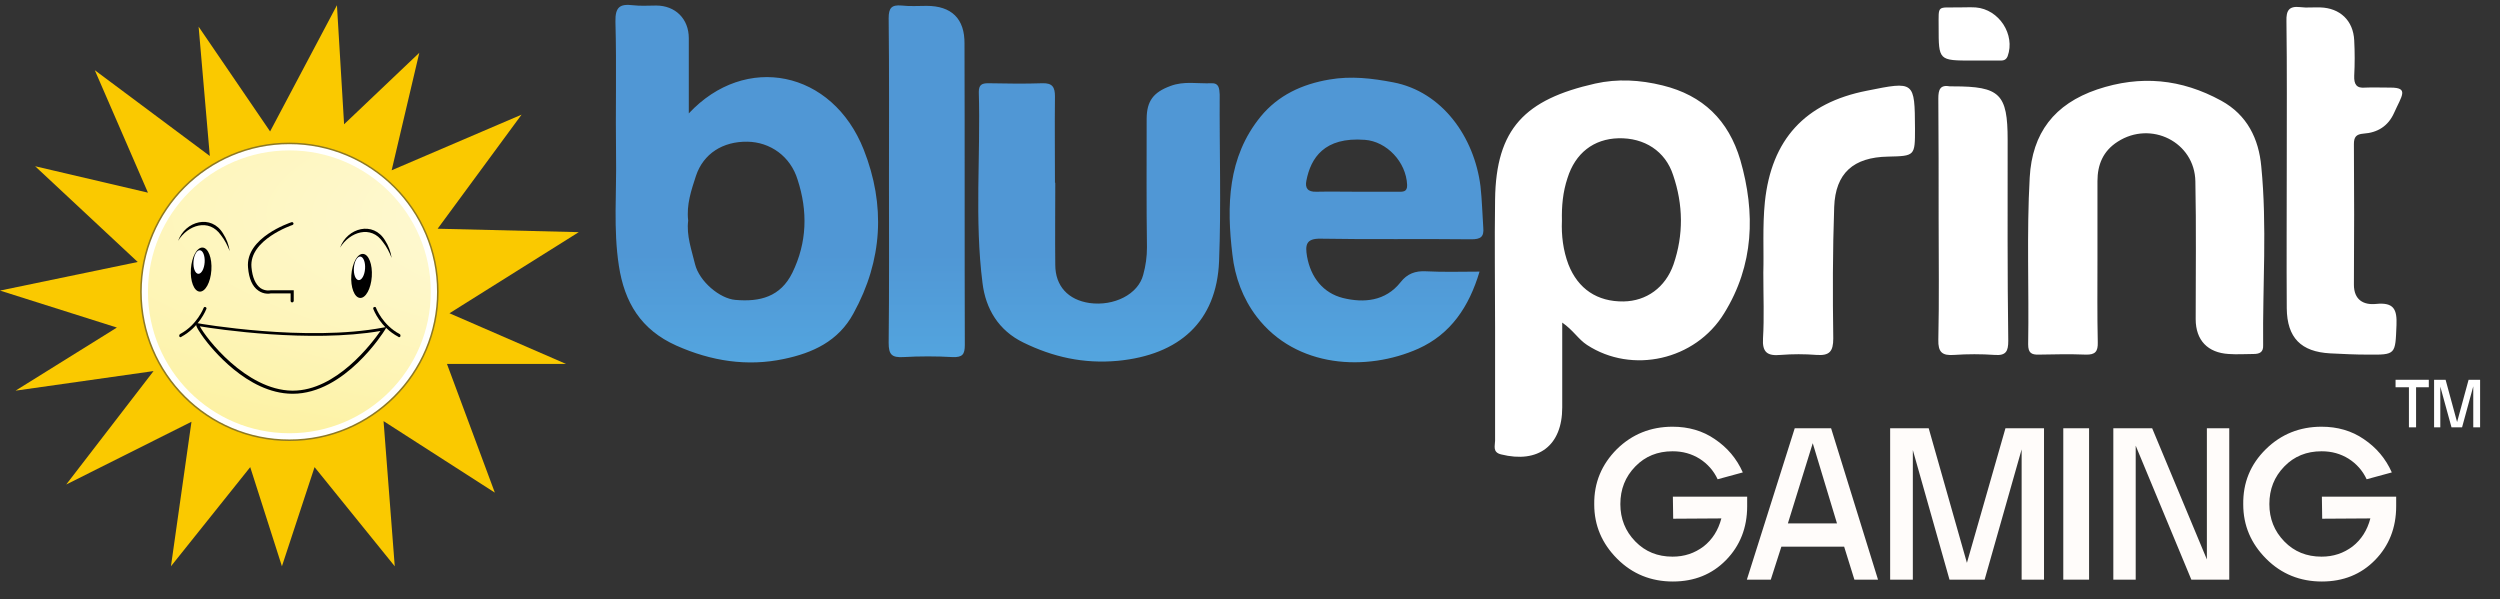
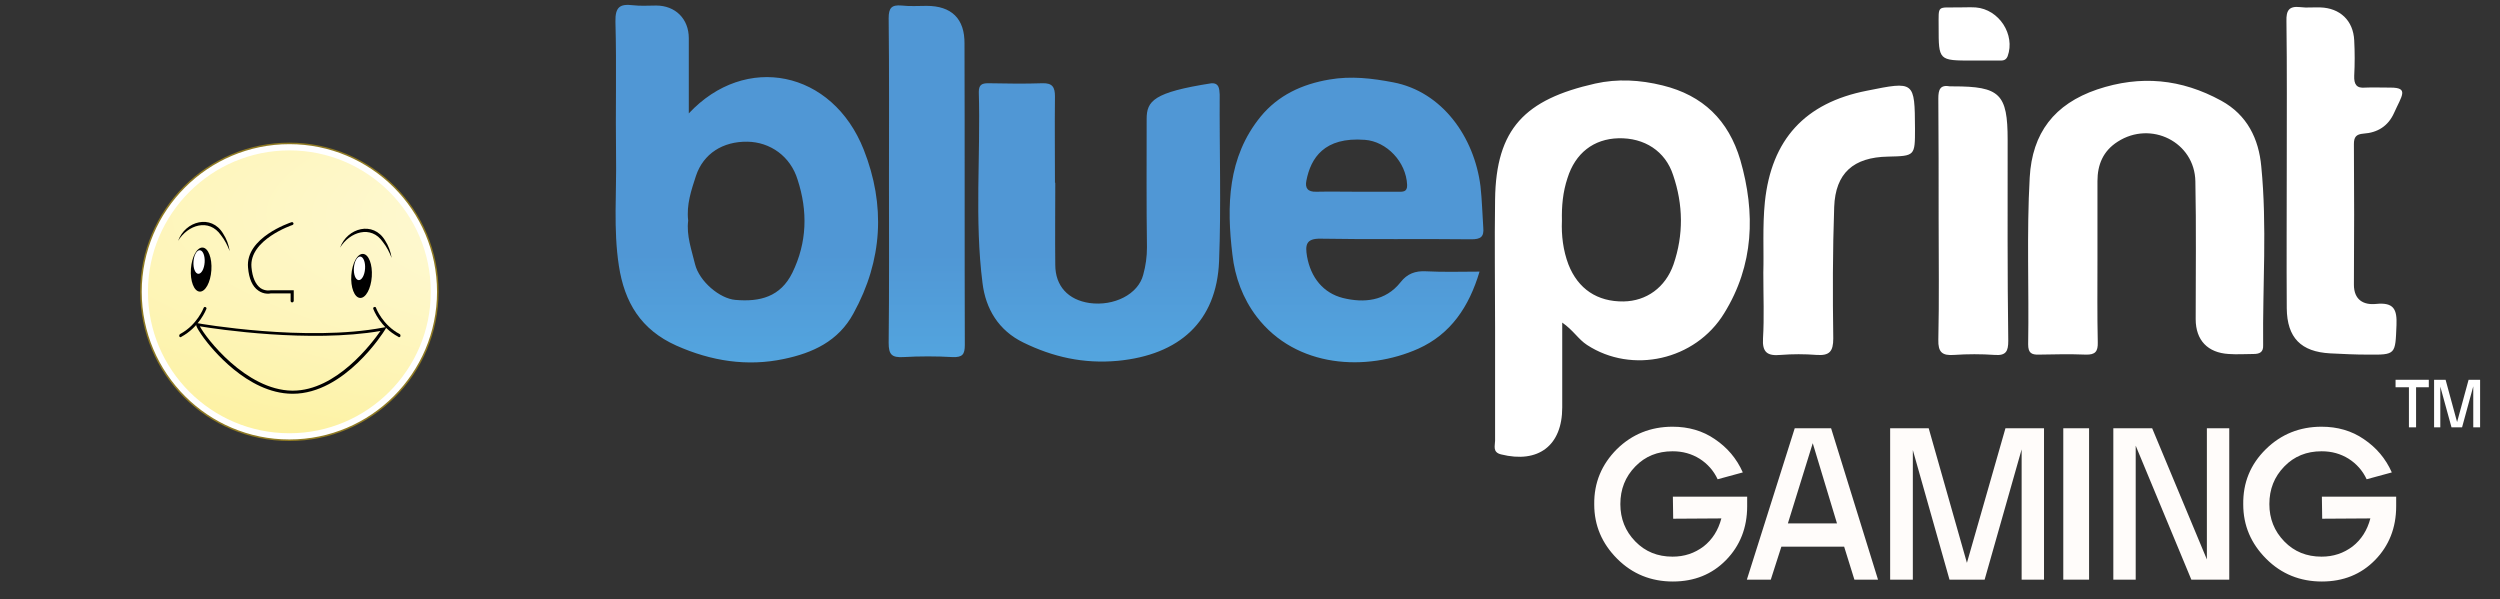
<svg xmlns="http://www.w3.org/2000/svg" width="121" height="29" viewBox="0 0 121 29" fill="none">
  <rect x="0" y="0" width="121" height="29" fill="#333333" stroke="none" />
  <path d="M109.446 8.061C109.325 6.722 108.769 5.564 107.505 4.872C105.579 3.819 103.609 3.623 101.502 4.33C99.426 5.037 98.358 6.437 98.238 8.588C98.087 11.281 98.208 13.974 98.163 16.666C98.163 17.073 98.313 17.178 98.689 17.163C99.441 17.148 100.194 17.133 100.946 17.163C101.412 17.178 101.547 17.012 101.532 16.561C101.502 15.237 101.517 13.914 101.517 12.59C101.517 11.311 101.517 10.047 101.517 8.768C101.517 7.971 101.788 7.309 102.495 6.858C104.105 5.82 106.226 6.873 106.256 8.783C106.301 10.995 106.271 13.221 106.271 15.448C106.271 16.471 106.858 17.073 107.866 17.133C108.272 17.163 108.663 17.133 109.07 17.133C109.37 17.133 109.551 17.043 109.536 16.712C109.506 13.838 109.731 10.95 109.446 8.061ZM114.997 14.711C114.395 14.771 113.929 14.515 113.929 13.778C113.944 11.506 113.944 9.235 113.929 6.978C113.929 6.632 114.034 6.497 114.395 6.467C115.072 6.422 115.584 6.106 115.869 5.474C116.246 4.631 116.607 4.24 115.704 4.24C115.508 4.24 114.681 4.225 114.485 4.24C114.049 4.285 113.929 4.075 113.944 3.668C113.974 3.097 113.974 2.525 113.944 1.953C113.899 0.991 113.252 0.389 112.304 0.359C111.973 0.344 111.657 0.389 111.326 0.344C110.785 0.284 110.649 0.509 110.664 1.021C110.694 3.337 110.679 5.654 110.679 7.971C110.679 10.288 110.664 12.605 110.679 14.921C110.694 16.351 111.371 17.028 112.785 17.103C113.387 17.133 113.989 17.163 114.576 17.163C115.975 17.178 115.93 17.163 115.99 15.734C116.02 14.982 115.869 14.62 114.997 14.711ZM90.355 4.391C87.361 4.977 85.736 6.752 85.42 9.776C85.3 10.965 85.375 12.168 85.345 13.191C85.345 14.365 85.39 15.373 85.33 16.366C85.285 17.058 85.541 17.238 86.188 17.178C86.759 17.133 87.346 17.133 87.918 17.178C88.549 17.223 88.73 17.012 88.73 16.381C88.7 14.259 88.7 12.138 88.775 10.017C88.835 8.377 89.708 7.61 91.378 7.58C92.686 7.55 92.686 7.55 92.686 6.226C92.671 3.924 92.671 3.924 90.355 4.391ZM97.17 6.768C97.17 4.541 96.794 4.18 94.537 4.18C94.492 4.18 94.432 4.18 94.386 4.18C93.905 4.09 93.815 4.33 93.815 4.767C93.83 6.707 93.83 8.648 93.83 10.604C93.83 12.544 93.86 14.5 93.815 16.441C93.8 17.043 93.995 17.223 94.582 17.178C95.229 17.133 95.891 17.133 96.538 17.178C97.094 17.223 97.2 16.997 97.2 16.501C97.155 13.252 97.17 10.002 97.17 6.768ZM95.62 0.359C95.349 0.344 95.064 0.359 94.793 0.359C93.74 0.374 93.83 0.223 93.83 1.307C93.83 2.931 93.83 2.931 95.47 2.931C95.891 2.931 96.327 2.931 96.748 2.931C96.914 2.931 97.079 2.946 97.17 2.721C97.546 1.683 96.763 0.449 95.62 0.359ZM80.471 4.135C79.373 3.864 78.289 3.804 77.206 4.045C73.806 4.812 72.407 6.226 72.362 9.656C72.332 11.732 72.362 13.793 72.362 15.869C72.362 17.689 72.362 19.51 72.362 21.33C72.362 21.571 72.227 21.887 72.648 21.992C74.453 22.443 75.612 21.571 75.612 19.721C75.612 18.397 75.612 17.088 75.612 15.613C76.153 15.989 76.394 16.426 76.815 16.697C78.981 18.111 82.05 17.449 83.45 15.162C84.894 12.83 84.969 10.303 84.232 7.745C83.66 5.82 82.427 4.616 80.471 4.135ZM80.997 12.8C80.606 13.914 79.688 14.575 78.575 14.59C77.311 14.605 76.379 13.989 75.912 12.8C75.657 12.123 75.566 11.401 75.597 10.679C75.581 9.972 75.642 9.295 75.867 8.618C76.243 7.414 77.131 6.722 78.335 6.692C79.583 6.662 80.606 7.309 80.982 8.483C81.464 9.897 81.494 11.356 80.997 12.8Z" fill="white" />
-   <path d="M58.642 4.029C57.98 4.06 57.303 3.909 56.641 4.165C55.829 4.466 55.498 4.887 55.498 5.76C55.498 7.836 55.483 9.897 55.513 11.973C55.513 12.424 55.453 12.86 55.332 13.297C55.091 14.244 53.918 14.831 52.73 14.666C51.706 14.515 51.075 13.853 51.075 12.815C51.06 11.491 51.075 10.168 51.075 8.844C51.075 8.844 51.075 8.844 51.06 8.844C51.06 7.445 51.044 6.045 51.06 4.661C51.06 4.225 50.939 4.014 50.458 4.029C49.585 4.06 48.713 4.045 47.825 4.029C47.524 4.029 47.374 4.105 47.374 4.451C47.464 7.535 47.163 10.634 47.554 13.703C47.705 14.937 48.322 15.989 49.525 16.576C50.969 17.283 52.444 17.614 54.099 17.464C57.077 17.178 58.883 15.568 59.003 12.65C59.108 9.957 59.018 7.264 59.033 4.571C59.018 4.27 58.988 4.014 58.642 4.029ZM44.846 0.284C44.44 0.284 44.049 0.314 43.643 0.268C43.146 0.223 43.011 0.389 43.011 0.885C43.041 3.503 43.026 6.121 43.026 8.738C43.026 11.356 43.041 13.974 43.011 16.591C43.011 17.163 43.161 17.313 43.718 17.283C44.515 17.238 45.313 17.238 46.11 17.283C46.576 17.298 46.697 17.163 46.697 16.697C46.682 11.837 46.697 6.978 46.682 2.119C46.697 0.9 46.05 0.284 44.846 0.284ZM33.338 5.489C33.338 4.225 33.338 3.037 33.338 1.848C33.338 0.915 32.691 0.268 31.758 0.268C31.382 0.268 31.006 0.299 30.63 0.253C29.998 0.178 29.772 0.344 29.787 1.051C29.847 3.217 29.787 5.383 29.817 7.565C29.847 9.325 29.682 11.1 29.953 12.86C30.224 14.636 31.021 15.96 32.736 16.727C34.421 17.479 36.166 17.75 37.941 17.374C39.31 17.088 40.574 16.531 41.311 15.162C42.725 12.59 42.861 9.927 41.807 7.249C40.288 3.398 36.076 2.555 33.338 5.489ZM38.347 13.206C37.776 14.365 36.783 14.62 35.594 14.515C34.842 14.455 33.849 13.628 33.639 12.785C33.473 12.093 33.217 11.401 33.308 10.679C33.217 9.912 33.458 9.205 33.684 8.513C34.045 7.429 34.992 6.843 36.166 6.858C37.279 6.873 38.257 7.565 38.603 8.693C39.099 10.213 39.069 11.732 38.347 13.206ZM63.922 11.552C66.344 11.597 68.781 11.552 71.204 11.582C71.655 11.582 71.835 11.476 71.79 11.01C71.745 10.348 71.73 9.686 71.655 9.009C71.354 6.632 69.805 4.436 67.427 3.984C66.404 3.789 65.397 3.668 64.344 3.849C63.005 4.075 61.861 4.616 61.019 5.639C59.409 7.61 59.364 9.972 59.65 12.334C59.77 13.402 60.146 14.44 60.823 15.328C62.734 17.825 66.149 17.99 68.646 16.877C70.211 16.17 71.098 14.861 71.61 13.146C70.722 13.146 69.88 13.176 69.022 13.131C68.496 13.101 68.105 13.252 67.789 13.658C67.051 14.59 65.998 14.666 65.005 14.425C64.043 14.184 63.441 13.432 63.26 12.409C63.17 11.867 63.2 11.537 63.922 11.552ZM63.23 8.738C63.441 7.655 64.088 6.617 66.058 6.768C67.112 6.843 68.059 7.836 68.105 8.949C68.12 9.31 67.879 9.28 67.668 9.28C67.021 9.28 66.374 9.28 65.728 9.28C65.051 9.28 64.374 9.265 63.712 9.28C63.29 9.295 63.155 9.099 63.23 8.738Z" fill="url(#paint0_linear_69_8243)" />
+   <path d="M58.642 4.029C55.829 4.466 55.498 4.887 55.498 5.76C55.498 7.836 55.483 9.897 55.513 11.973C55.513 12.424 55.453 12.86 55.332 13.297C55.091 14.244 53.918 14.831 52.73 14.666C51.706 14.515 51.075 13.853 51.075 12.815C51.06 11.491 51.075 10.168 51.075 8.844C51.075 8.844 51.075 8.844 51.06 8.844C51.06 7.445 51.044 6.045 51.06 4.661C51.06 4.225 50.939 4.014 50.458 4.029C49.585 4.06 48.713 4.045 47.825 4.029C47.524 4.029 47.374 4.105 47.374 4.451C47.464 7.535 47.163 10.634 47.554 13.703C47.705 14.937 48.322 15.989 49.525 16.576C50.969 17.283 52.444 17.614 54.099 17.464C57.077 17.178 58.883 15.568 59.003 12.65C59.108 9.957 59.018 7.264 59.033 4.571C59.018 4.27 58.988 4.014 58.642 4.029ZM44.846 0.284C44.44 0.284 44.049 0.314 43.643 0.268C43.146 0.223 43.011 0.389 43.011 0.885C43.041 3.503 43.026 6.121 43.026 8.738C43.026 11.356 43.041 13.974 43.011 16.591C43.011 17.163 43.161 17.313 43.718 17.283C44.515 17.238 45.313 17.238 46.11 17.283C46.576 17.298 46.697 17.163 46.697 16.697C46.682 11.837 46.697 6.978 46.682 2.119C46.697 0.9 46.05 0.284 44.846 0.284ZM33.338 5.489C33.338 4.225 33.338 3.037 33.338 1.848C33.338 0.915 32.691 0.268 31.758 0.268C31.382 0.268 31.006 0.299 30.63 0.253C29.998 0.178 29.772 0.344 29.787 1.051C29.847 3.217 29.787 5.383 29.817 7.565C29.847 9.325 29.682 11.1 29.953 12.86C30.224 14.636 31.021 15.96 32.736 16.727C34.421 17.479 36.166 17.75 37.941 17.374C39.31 17.088 40.574 16.531 41.311 15.162C42.725 12.59 42.861 9.927 41.807 7.249C40.288 3.398 36.076 2.555 33.338 5.489ZM38.347 13.206C37.776 14.365 36.783 14.62 35.594 14.515C34.842 14.455 33.849 13.628 33.639 12.785C33.473 12.093 33.217 11.401 33.308 10.679C33.217 9.912 33.458 9.205 33.684 8.513C34.045 7.429 34.992 6.843 36.166 6.858C37.279 6.873 38.257 7.565 38.603 8.693C39.099 10.213 39.069 11.732 38.347 13.206ZM63.922 11.552C66.344 11.597 68.781 11.552 71.204 11.582C71.655 11.582 71.835 11.476 71.79 11.01C71.745 10.348 71.73 9.686 71.655 9.009C71.354 6.632 69.805 4.436 67.427 3.984C66.404 3.789 65.397 3.668 64.344 3.849C63.005 4.075 61.861 4.616 61.019 5.639C59.409 7.61 59.364 9.972 59.65 12.334C59.77 13.402 60.146 14.44 60.823 15.328C62.734 17.825 66.149 17.99 68.646 16.877C70.211 16.17 71.098 14.861 71.61 13.146C70.722 13.146 69.88 13.176 69.022 13.131C68.496 13.101 68.105 13.252 67.789 13.658C67.051 14.59 65.998 14.666 65.005 14.425C64.043 14.184 63.441 13.432 63.26 12.409C63.17 11.867 63.2 11.537 63.922 11.552ZM63.23 8.738C63.441 7.655 64.088 6.617 66.058 6.768C67.112 6.843 68.059 7.836 68.105 8.949C68.12 9.31 67.879 9.28 67.668 9.28C67.021 9.28 66.374 9.28 65.728 9.28C65.051 9.28 64.374 9.265 63.712 9.28C63.29 9.295 63.155 9.099 63.23 8.738Z" fill="url(#paint0_linear_69_8243)" />
  <path d="M78.259 21.736C78.996 21.014 79.899 20.653 80.952 20.653C81.719 20.653 82.411 20.849 82.998 21.255C83.6 21.661 84.051 22.188 84.352 22.865L83.134 23.196C82.938 22.774 82.637 22.443 82.261 22.203C81.87 21.962 81.449 21.842 80.952 21.842C80.23 21.842 79.628 22.082 79.147 22.579C78.665 23.075 78.425 23.677 78.425 24.399C78.425 25.106 78.665 25.708 79.147 26.204C79.628 26.701 80.23 26.942 80.952 26.942C81.524 26.942 82.02 26.776 82.457 26.445C82.878 26.114 83.164 25.663 83.314 25.091L80.982 25.106L80.967 24.038H84.563V24.505C84.563 25.543 84.217 26.415 83.54 27.107C82.863 27.799 82.005 28.145 80.967 28.145C79.914 28.145 79.011 27.784 78.274 27.047C77.537 26.31 77.161 25.437 77.161 24.414C77.146 23.361 77.522 22.474 78.259 21.736Z" fill="#FFFCFA" />
  <path d="M109.671 21.736C110.408 21.014 111.311 20.653 112.364 20.653C113.131 20.653 113.823 20.849 114.41 21.255C115.012 21.661 115.463 22.188 115.764 22.865L114.546 23.196C114.35 22.774 114.049 22.443 113.673 22.203C113.282 21.962 112.861 21.842 112.364 21.842C111.642 21.842 111.04 22.082 110.559 22.579C110.077 23.075 109.837 23.677 109.837 24.399C109.837 25.106 110.077 25.708 110.559 26.204C111.04 26.701 111.642 26.942 112.364 26.942C112.936 26.942 113.432 26.776 113.869 26.445C114.29 26.114 114.576 25.663 114.726 25.091L112.394 25.106L112.379 24.038H115.975V24.505C115.975 25.543 115.629 26.415 114.952 27.107C114.275 27.799 113.417 28.145 112.379 28.145C111.326 28.145 110.423 27.784 109.686 27.047C108.949 26.31 108.573 25.437 108.573 24.414C108.558 23.361 108.919 22.474 109.671 21.736Z" fill="#FFFCFA" />
  <path d="M84.548 28.055L86.865 20.728H88.625L90.896 28.055H89.753L89.257 26.46H86.218L85.706 28.055H84.548ZM88.91 25.332L87.737 21.451L86.534 25.332H88.91Z" fill="#FFFCFA" />
  <path d="M93.349 20.728L95.199 27.242L97.064 20.728H98.93V28.055H97.847V21.751L96.056 28.055H94.356L92.581 21.782V28.055H91.483V20.728H93.349Z" fill="#FFFCFA" />
  <path d="M99.863 28.055V20.728H101.111V28.055H99.863Z" fill="#FFFCFA" />
  <path d="M104.165 20.728L106.813 27.077V20.728H107.896V28.055H106.061L103.368 21.571V28.055H102.285V20.728H104.165Z" fill="#FFFCFA" />
  <path d="M115.945 18.381H117.554V18.743H116.938V20.683H116.592V18.743H115.945V18.381Z" fill="white" />
  <path d="M118.367 18.381L118.923 20.427L119.48 18.381H120.037V20.683H119.706V18.698L119.164 20.683H118.653L118.111 18.712V20.683H117.81V18.381H118.367Z" fill="white" />
-   <path d="M10.155 7.55L9.613 1.291L13.073 6.361L16.308 0.253L16.654 6.015L20.294 2.555L18.956 8.242L25.244 5.549L21.182 11.07L28.012 11.236L21.754 15.162L27.395 17.614H21.633L23.95 23.843L18.564 20.382L19.106 27.408L15.225 22.609L13.645 27.408L12.111 22.609L8.274 27.408L9.267 20.413L3.204 23.451L7.432 17.96L0.752 18.908L5.657 15.854L0 14.064L6.665 12.68L1.7 8.046L7.161 9.325L4.588 3.398L10.155 7.55Z" fill="#FAC900" />
  <path d="M14.006 21.27C17.953 21.27 21.152 18.071 21.152 14.124C21.152 10.178 17.953 6.978 14.006 6.978C10.059 6.978 6.86 10.178 6.86 14.124C6.86 18.071 10.059 21.27 14.006 21.27Z" fill="url(#paint1_radial_69_8243)" />
  <path d="M14.006 21.345C10.019 21.345 6.785 18.111 6.785 14.124C6.785 10.137 10.019 6.903 14.006 6.903C17.993 6.903 21.227 10.137 21.227 14.124C21.227 18.111 17.993 21.345 14.006 21.345ZM14.006 7.053C10.11 7.053 6.935 10.228 6.935 14.124C6.935 18.02 10.11 21.195 14.006 21.195C17.902 21.195 21.077 18.02 21.077 14.124C21.077 10.228 17.902 7.053 14.006 7.053Z" fill="#8E7923" />
  <path d="M14.006 21.12C17.869 21.12 21.002 17.988 21.002 14.124C21.002 10.261 17.869 7.129 14.006 7.129C10.143 7.129 7.011 10.261 7.011 14.124C7.011 17.988 10.143 21.12 14.006 21.12Z" fill="url(#paint2_radial_69_8243)" />
  <path d="M14.006 7.279C17.782 7.279 20.851 10.348 20.851 14.124C20.851 17.9 17.782 20.969 14.006 20.969C10.23 20.969 7.161 17.9 7.161 14.124C7.161 10.348 10.23 7.279 14.006 7.279ZM14.006 6.978C10.065 6.978 6.86 10.182 6.86 14.124C6.86 18.066 10.065 21.27 14.006 21.27C17.948 21.27 21.152 18.066 21.152 14.124C21.152 10.168 17.948 6.978 14.006 6.978Z" fill="white" />
  <path d="M14.141 14.636C14.096 14.636 14.066 14.605 14.066 14.56V14.199H13.118C13.058 14.214 12.772 14.259 12.502 14.064C12.216 13.868 12.05 13.492 12.005 12.951C11.87 11.506 14.021 10.784 14.111 10.754C14.156 10.739 14.187 10.769 14.202 10.799C14.217 10.845 14.187 10.875 14.156 10.89C14.156 10.89 12.05 11.597 12.171 12.936C12.216 13.432 12.366 13.763 12.607 13.944C12.848 14.109 13.103 14.049 13.103 14.049H14.217V14.56C14.217 14.59 14.187 14.636 14.141 14.636Z" fill="black" />
  <path d="M14.171 19.058C14.156 19.058 14.156 19.058 14.141 19.058C11.96 19.044 10.2 16.817 9.869 16.366C9.718 16.155 9.463 15.794 9.493 15.689L9.508 15.629L9.568 15.643C9.613 15.659 14.848 16.561 18.549 15.854L18.715 15.824L18.625 15.975C18.564 16.08 16.684 19.058 14.171 19.058ZM9.673 15.794C9.959 16.351 11.9 18.878 14.141 18.908C14.156 18.908 14.156 18.908 14.171 18.908C16.278 18.908 17.993 16.621 18.414 16.02C15.014 16.606 10.471 15.929 9.673 15.794Z" fill="black" />
  <path d="M8.741 16.32C8.711 16.32 8.68 16.305 8.68 16.275C8.665 16.245 8.68 16.2 8.711 16.17C9.538 15.734 9.854 14.906 9.854 14.906C9.869 14.861 9.914 14.846 9.944 14.861C9.989 14.876 10.004 14.921 9.989 14.951C9.974 14.982 9.658 15.824 8.771 16.305C8.771 16.32 8.756 16.32 8.741 16.32Z" fill="black" />
  <path d="M19.317 16.32C19.302 16.32 19.287 16.32 19.287 16.305C18.399 15.839 18.083 14.997 18.068 14.951C18.053 14.906 18.068 14.876 18.113 14.861C18.158 14.846 18.188 14.861 18.203 14.906C18.203 14.921 18.519 15.734 19.347 16.17C19.377 16.185 19.392 16.23 19.377 16.275C19.377 16.305 19.347 16.32 19.317 16.32Z" fill="black" />
  <path d="M8.62 11.657C8.966 10.694 10.23 10.348 10.802 11.311C10.967 11.567 11.072 11.852 11.118 12.153C11.012 11.883 10.877 11.612 10.696 11.386C10.11 10.544 9.087 10.89 8.62 11.657Z" fill="black" />
  <path d="M16.458 11.988C16.804 11.025 18.068 10.679 18.64 11.642C18.805 11.898 18.91 12.183 18.956 12.484C18.85 12.213 18.715 11.943 18.534 11.717C17.963 10.875 16.925 11.221 16.458 11.988Z" fill="black" />
  <path d="M10.23 13.082C10.271 12.494 10.082 12.001 9.809 11.982C9.535 11.964 9.281 12.425 9.24 13.014C9.199 13.602 9.388 14.095 9.662 14.114C9.935 14.133 10.19 13.671 10.23 13.082Z" fill="black" />
  <path d="M9.905 12.7C9.927 12.385 9.823 12.121 9.674 12.111C9.525 12.101 9.387 12.348 9.365 12.663C9.343 12.978 9.446 13.241 9.595 13.252C9.745 13.262 9.883 13.015 9.905 12.7Z" fill="white" />
  <path d="M17.995 13.389C18.035 12.8 17.846 12.308 17.573 12.289C17.299 12.27 17.045 12.732 17.004 13.32C16.963 13.909 17.152 14.401 17.426 14.42C17.699 14.439 17.954 13.977 17.995 13.389Z" fill="black" />
  <path d="M17.669 13.006C17.691 12.691 17.588 12.428 17.438 12.417C17.289 12.407 17.151 12.654 17.129 12.969C17.107 13.284 17.21 13.548 17.36 13.558C17.509 13.568 17.647 13.321 17.669 13.006Z" fill="white" />
  <defs>
    <linearGradient id="paint0_linear_69_8243" x1="60.034" y1="28.881" x2="60.034" y2="-0.326" gradientUnits="userSpaceOnUse">
      <stop stop-color="#5AC3F4" />
      <stop offset="0.568" stop-color="#5097D5" />
    </linearGradient>
    <radialGradient id="paint1_radial_69_8243" cx="0" cy="0" r="1" gradientUnits="userSpaceOnUse" gradientTransform="translate(43.671 9.68) scale(73.475 17.083)">
      <stop stop-color="#FFFEF6" />
      <stop offset="0.568" stop-color="#FDF19E" />
    </radialGradient>
    <radialGradient id="paint2_radial_69_8243" cx="0" cy="0" r="1" gradientUnits="userSpaceOnUse" gradientTransform="translate(47.112 10.38) scale(73.475 17.083)">
      <stop stop-color="#FFFEF6" />
      <stop offset="0.807" stop-color="#FDF19E" />
    </radialGradient>
  </defs>
</svg>